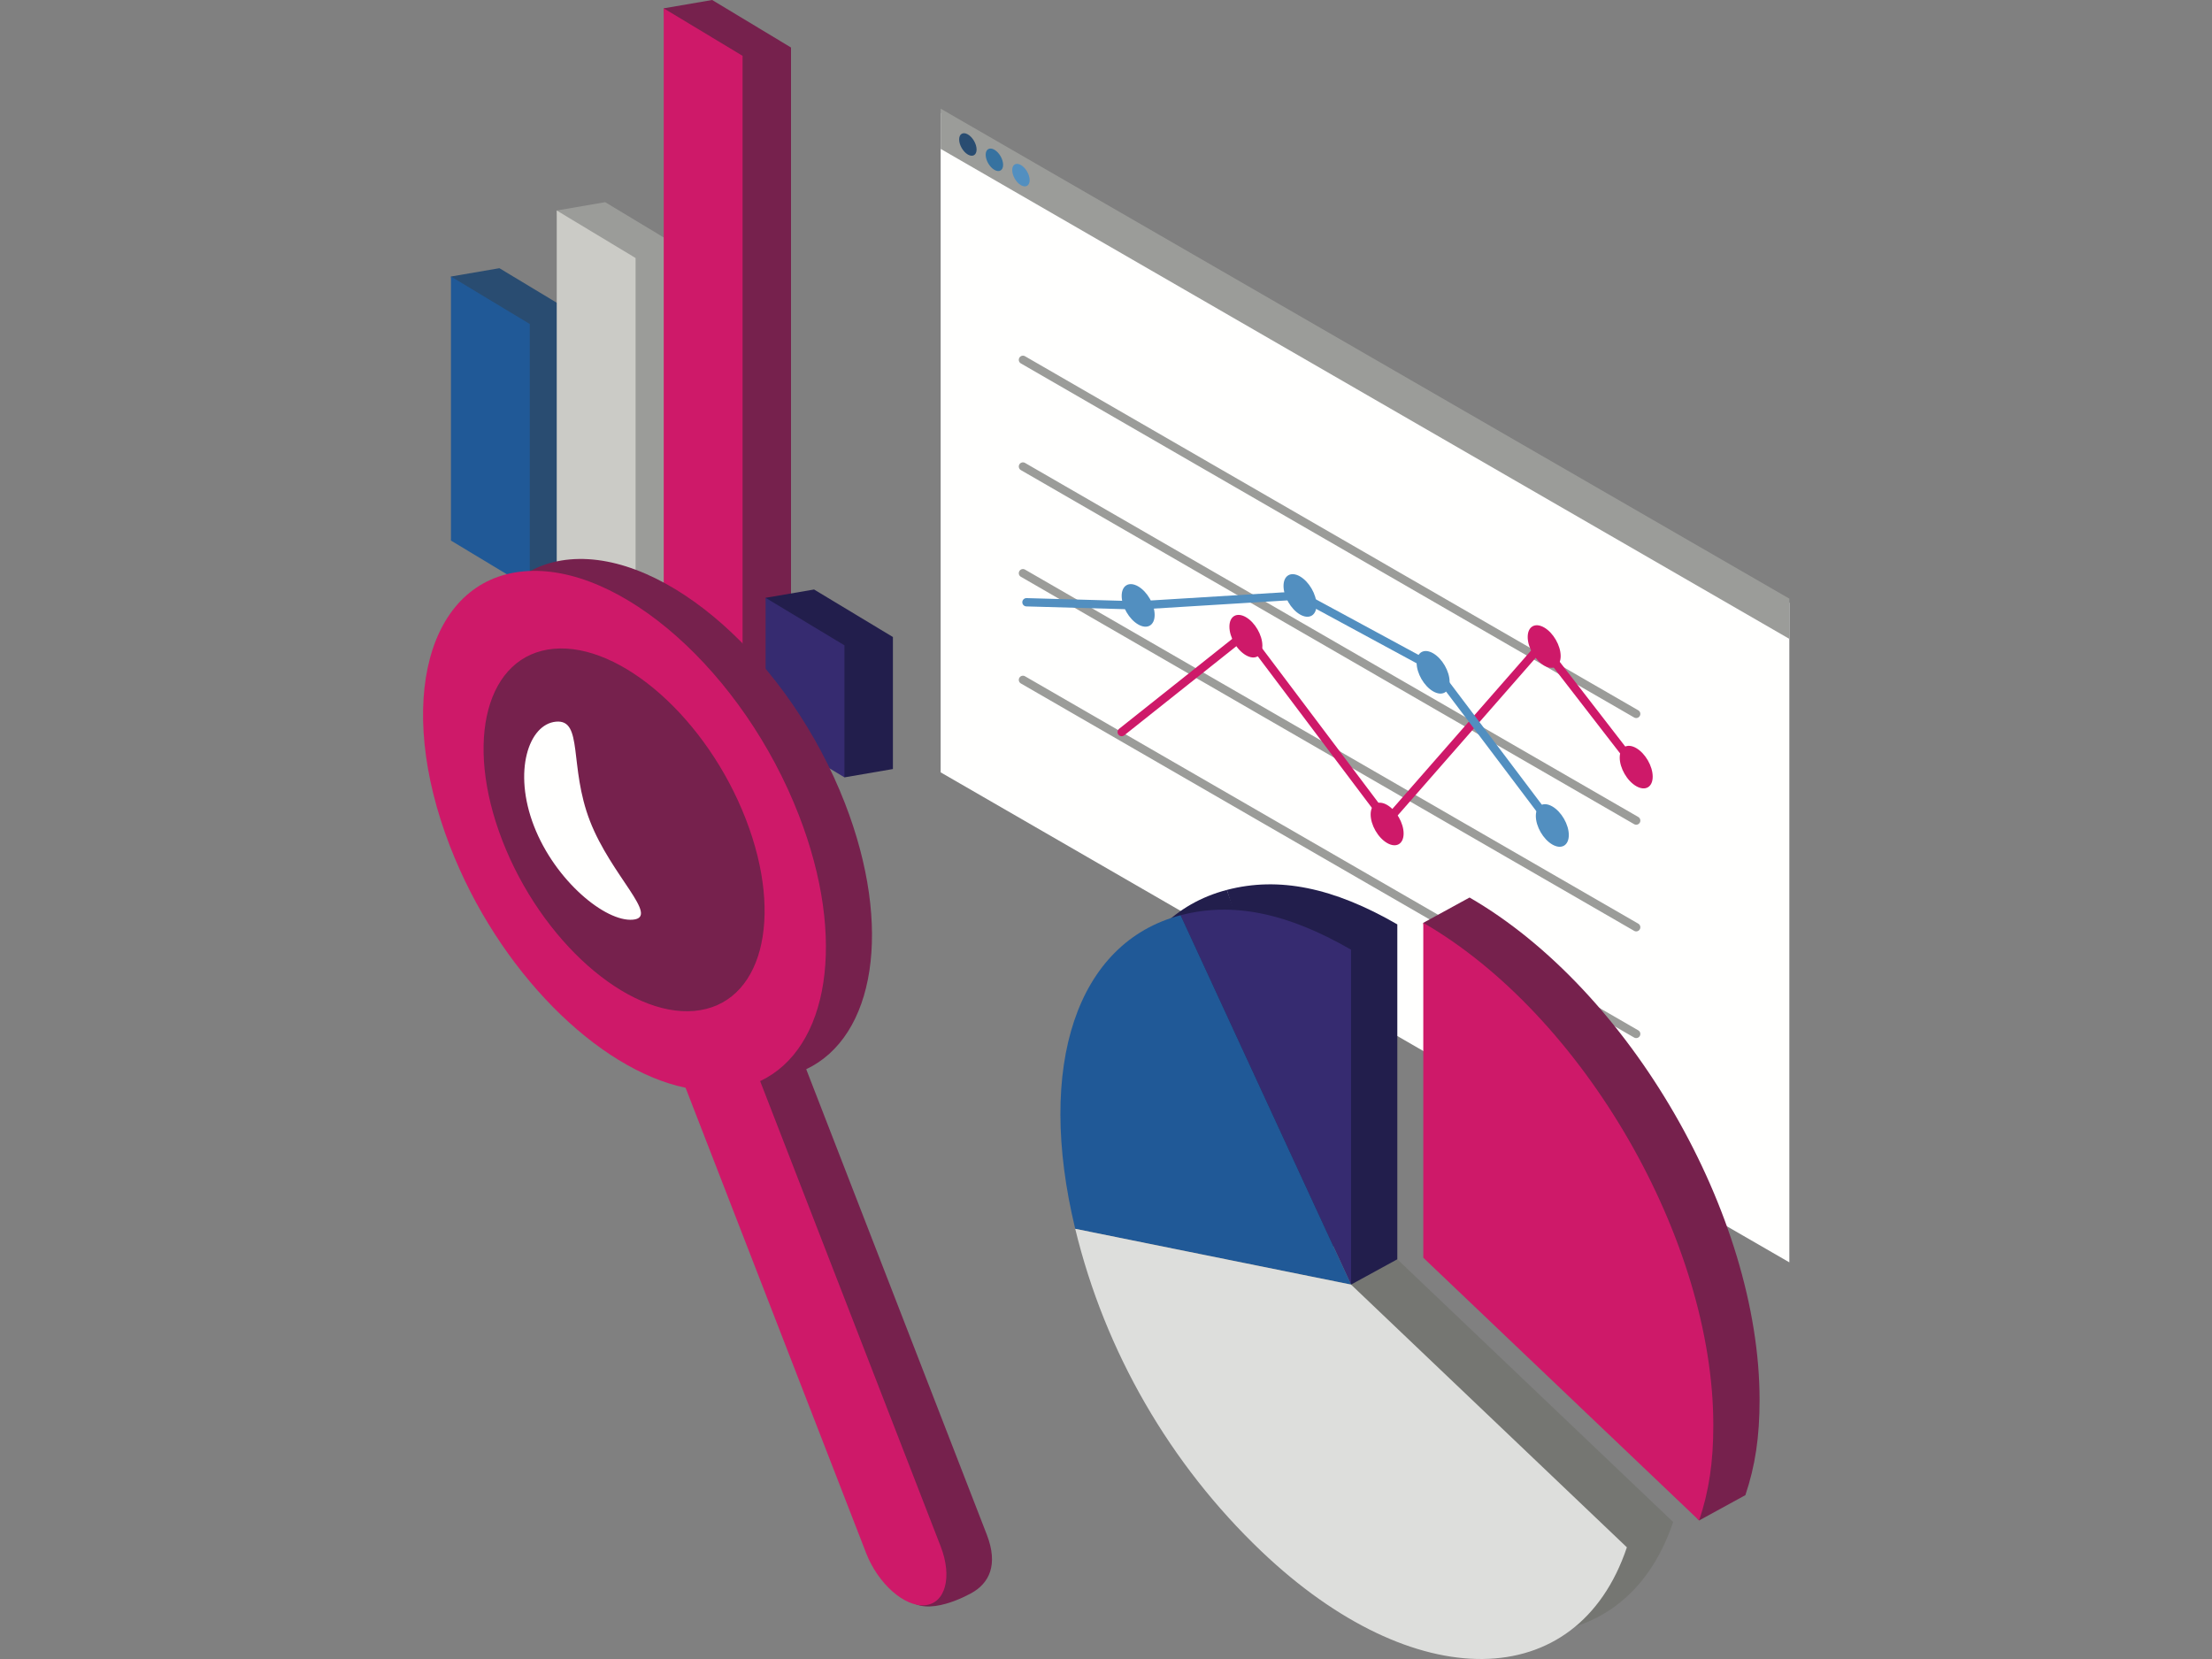
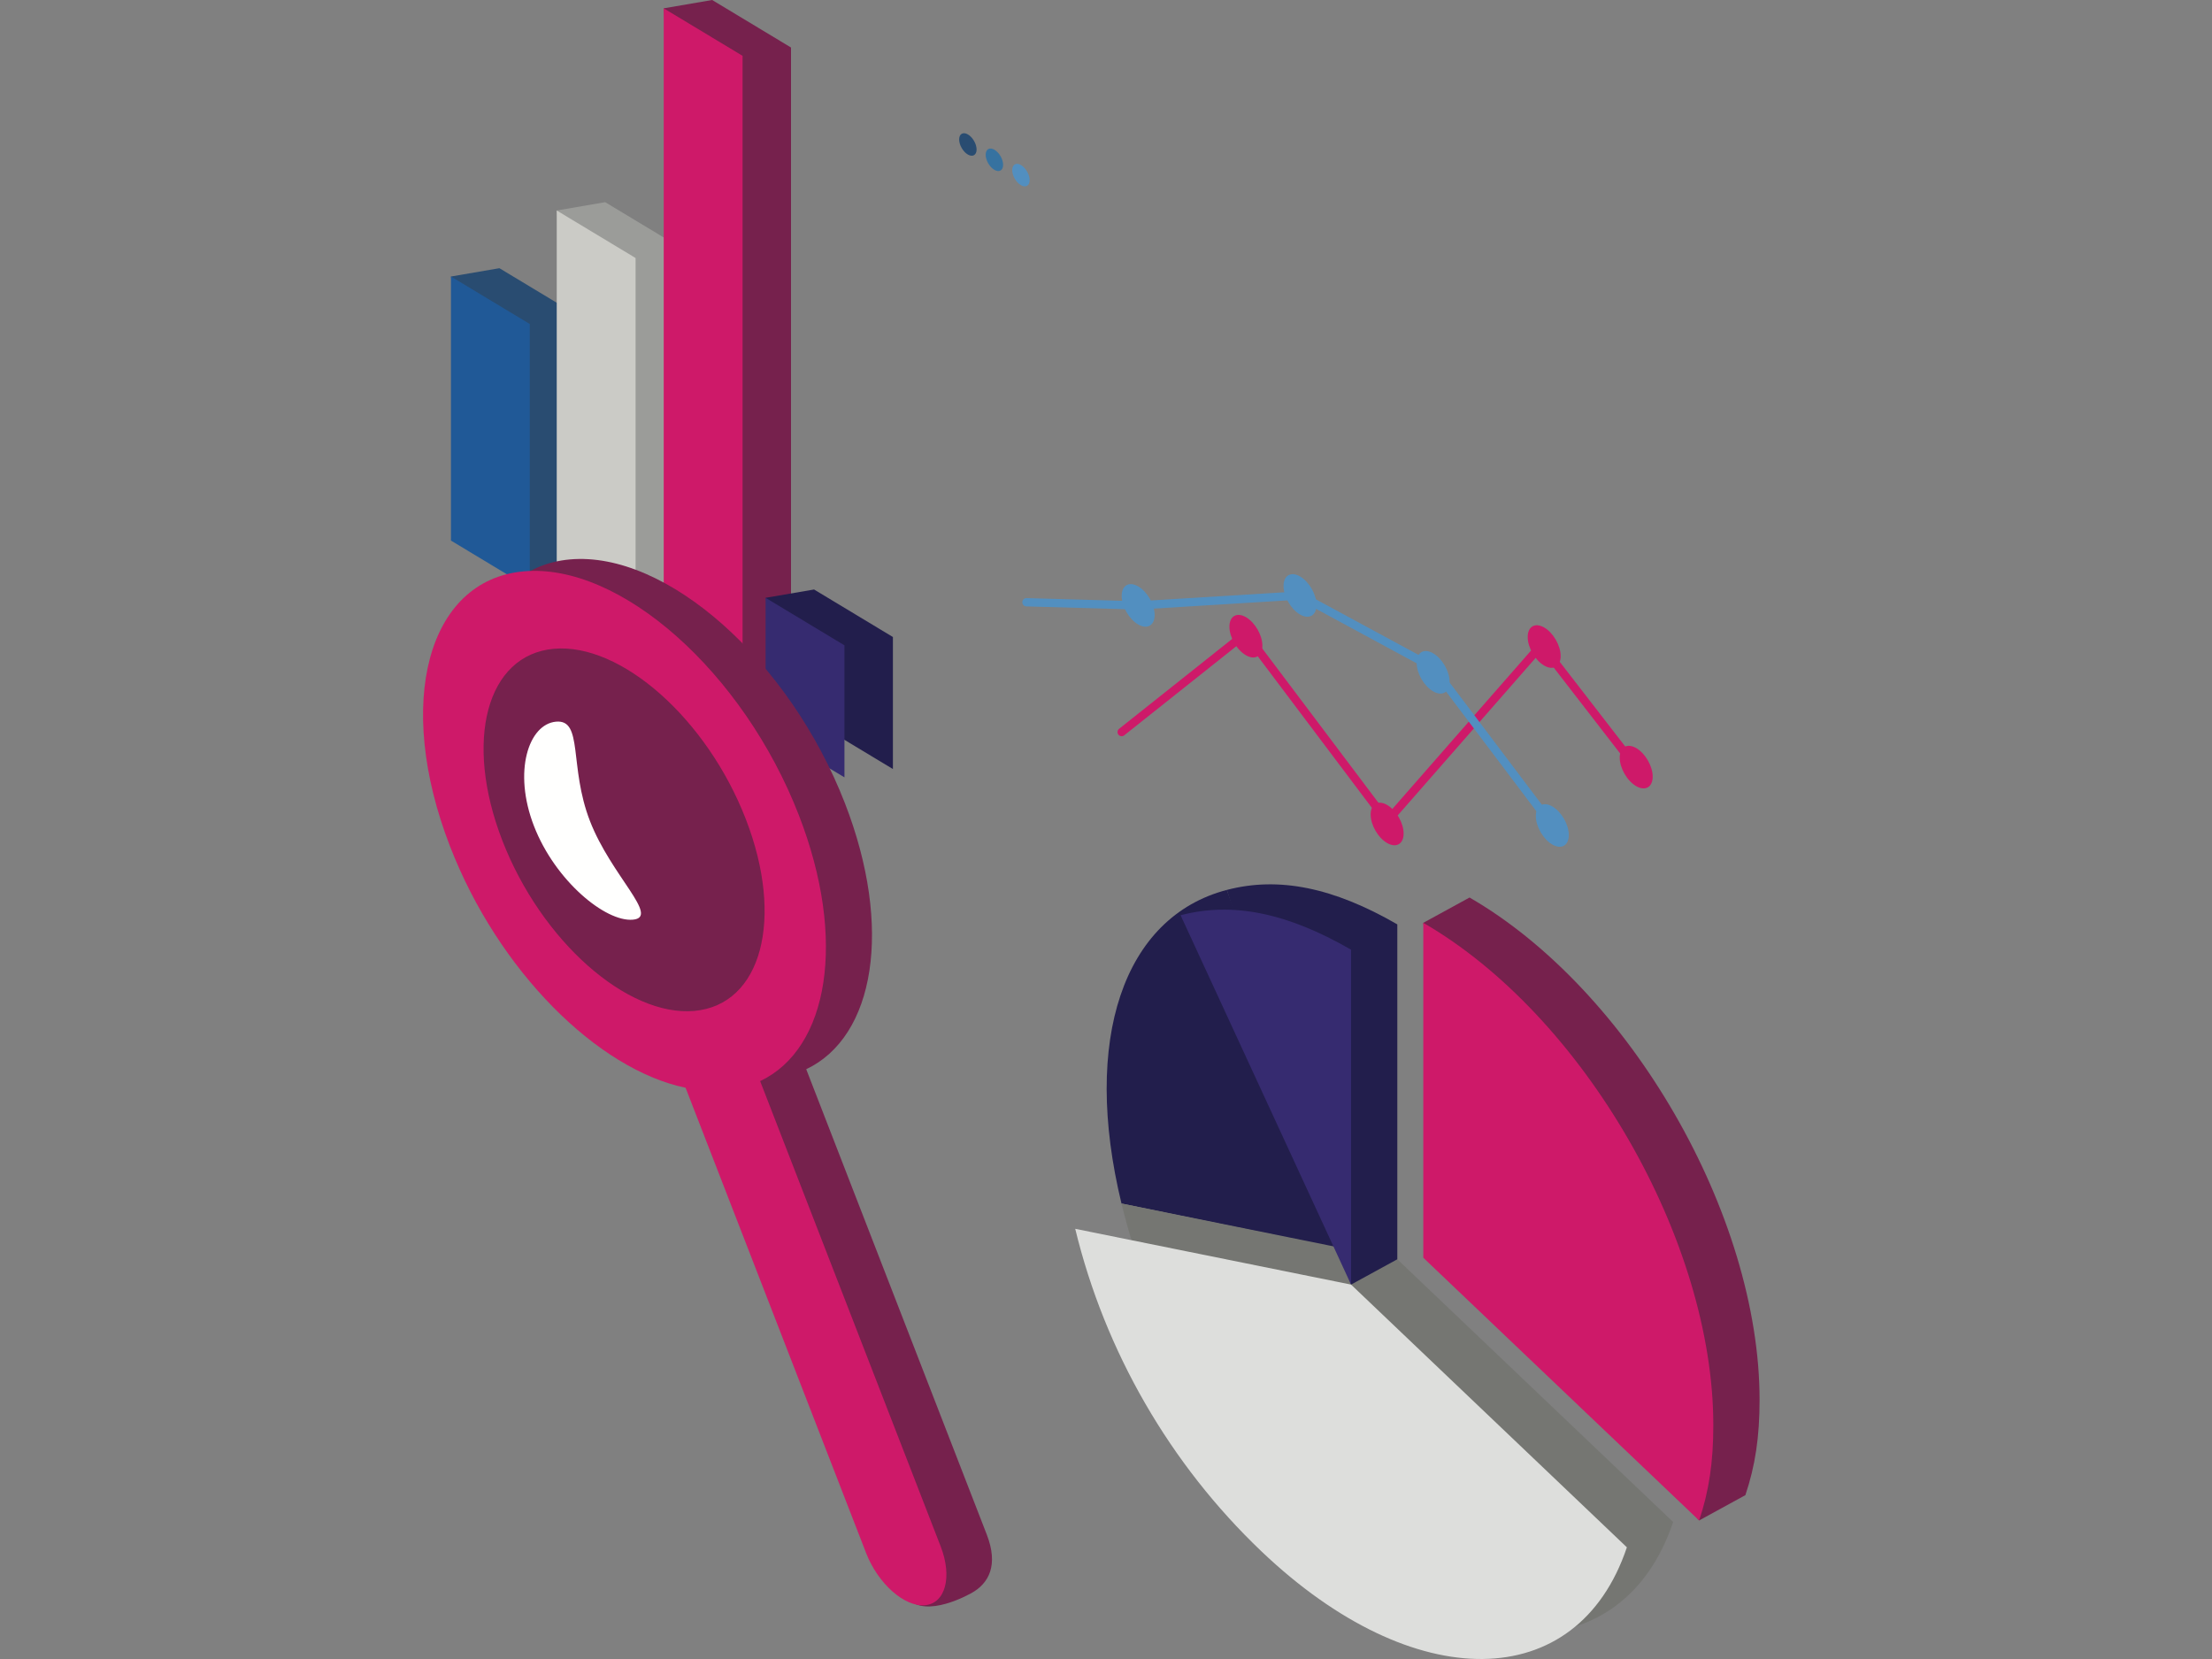
<svg xmlns="http://www.w3.org/2000/svg" width="800" height="600" viewBox="0 0 800 600" fill="none">
  <rect x="0" y="0" width="800" height="600" fill="#808080" stroke="none" />
  <path fill-rule="evenodd" clip-rule="evenodd" d="M257.565 238.748L240.042 3.01L257.565 0L286.082 17.185V255.933L257.565 238.748Z" fill="#76214D" />
  <path fill-rule="evenodd" clip-rule="evenodd" d="M218.873 216.368L201.35 76.129L218.873 73.121L247.391 90.304V233.553L218.873 216.368Z" fill="#9B9C99" />
  <path fill-rule="evenodd" clip-rule="evenodd" d="M180.618 192.494L163.095 100.005L180.618 96.995L209.136 114.18V209.679L191.611 212.69L180.618 192.494Z" fill="#294C71" />
-   <path fill-rule="evenodd" clip-rule="evenodd" d="M294.415 260.946L276.89 216.207L294.415 213.197L322.931 230.382V278.131L305.406 281.142L294.415 260.946Z" fill="#221E4C" />
-   <path fill-rule="evenodd" clip-rule="evenodd" d="M647.138 456.54L340.203 279.331V40.806L647.138 218.018V456.54Z" fill="#FFFFFE" />
-   <path fill-rule="evenodd" clip-rule="evenodd" d="M647.138 231.055L340.203 53.846V39.296L647.138 216.505V231.055Z" fill="#9B9C99" />
+   <path fill-rule="evenodd" clip-rule="evenodd" d="M294.415 260.946L276.89 216.207L294.415 213.197L322.931 230.382V278.131L294.415 260.946Z" fill="#221E4C" />
  <path fill-rule="evenodd" clip-rule="evenodd" d="M353.197 54.074C353.197 56.084 351.785 56.9 350.044 55.894C348.302 54.888 346.89 52.444 346.89 50.432C346.89 48.42 348.302 47.605 350.044 48.611C351.785 49.615 353.197 52.062 353.197 54.074Z" fill="#294C71" />
  <path fill-rule="evenodd" clip-rule="evenodd" d="M362.792 59.612C362.792 61.624 361.379 62.439 359.637 61.433C357.897 60.427 356.484 57.982 356.484 55.97C356.484 53.96 357.897 53.144 359.637 54.15C361.379 55.156 362.792 57.601 362.792 59.612Z" fill="#3672A0" />
  <path fill-rule="evenodd" clip-rule="evenodd" d="M372.386 65.151C372.386 67.163 370.974 67.979 369.232 66.973C367.491 65.967 366.079 63.521 366.079 61.511C366.079 59.499 367.491 58.684 369.232 59.688C370.974 60.694 372.386 63.141 372.386 65.151Z" fill="#528FC0" />
-   <path d="M370.711 128.838C369.993 128.424 369.076 128.67 368.662 129.387C368.248 130.105 368.493 131.022 369.211 131.436L370.711 128.838ZM591.006 259.489C591.723 259.904 592.641 259.658 593.055 258.94C593.469 258.223 593.223 257.305 592.506 256.891L591.006 259.489ZM370.711 167.42C369.993 167.006 369.076 167.252 368.662 167.969C368.248 168.687 368.493 169.604 369.211 170.018L370.711 167.42ZM591.006 298.071C591.723 298.486 592.641 298.24 593.055 297.522C593.469 296.805 593.223 295.887 592.506 295.473L591.006 298.071ZM370.711 206.002C369.993 205.588 369.076 205.834 368.662 206.551C368.248 207.269 368.493 208.186 369.211 208.6L370.711 206.002ZM591.006 336.653C591.723 337.068 592.641 336.822 593.055 336.104C593.469 335.387 593.223 334.469 592.506 334.055L591.006 336.653ZM370.711 244.584C369.994 244.17 369.076 244.416 368.662 245.133C368.248 245.851 368.493 246.768 369.211 247.182L370.711 244.584ZM591.006 375.237C591.723 375.651 592.641 375.406 593.055 374.688C593.469 373.971 593.223 373.053 592.506 372.639L591.006 375.237ZM369.211 131.436L591.006 259.489L592.506 256.891L370.711 128.838L369.211 131.436ZM369.211 170.018L591.006 298.071L592.506 295.473L370.711 167.42L369.211 170.018ZM369.211 208.6L591.006 336.653L592.506 334.055L370.711 206.002L369.211 208.6ZM369.211 247.182L591.006 375.237L592.506 372.639L370.711 244.584L369.211 247.182Z" fill="#9B9C99" />
  <path d="M405.669 264.761L450.539 229.091L501.675 297L557.486 233.257L589.892 275.157" stroke="#CE1969" stroke-width="3" stroke-linecap="round" />
  <path fill-rule="evenodd" clip-rule="evenodd" d="M456.56 233.529C456.56 237.331 453.89 238.872 450.597 236.97C447.303 235.07 444.635 230.444 444.635 226.643C444.635 222.841 447.303 221.299 450.597 223.199C453.89 225.101 456.56 229.725 456.56 233.529Z" fill="#CE1969" />
  <path fill-rule="evenodd" clip-rule="evenodd" d="M507.638 301.449C507.638 305.251 504.969 306.792 501.676 304.892C498.383 302.99 495.714 298.367 495.714 294.563C495.714 290.761 498.383 289.22 501.676 291.122C504.969 293.022 507.638 297.647 507.638 301.449Z" fill="#CE1969" />
  <path fill-rule="evenodd" clip-rule="evenodd" d="M564.437 237.27C564.437 241.074 561.769 242.615 558.475 240.713C555.182 238.811 552.512 234.187 552.512 230.385C552.512 226.584 555.182 225.042 558.475 226.942C561.769 228.844 564.437 233.468 564.437 237.27Z" fill="#CE1969" />
  <path fill-rule="evenodd" clip-rule="evenodd" d="M597.72 280.88C597.72 284.682 595.049 286.223 591.756 284.321C588.463 282.421 585.794 277.797 585.794 273.994C585.794 270.192 588.463 268.651 591.756 270.552C595.049 272.452 597.72 277.076 597.72 280.88Z" fill="#CE1969" />
  <path d="M371.234 217.815L411.633 218.953L470.167 215.355L518.308 241.419L561.419 298.549" stroke="#528FC0" stroke-width="3" stroke-linecap="round" />
  <path fill-rule="evenodd" clip-rule="evenodd" d="M417.595 222.397C417.595 226.198 414.924 227.74 411.633 225.84C408.34 223.938 405.669 219.314 405.669 215.512C405.669 211.708 408.34 210.167 411.633 212.069C414.924 213.971 417.595 218.595 417.595 222.397Z" fill="#528FC0" />
  <path fill-rule="evenodd" clip-rule="evenodd" d="M476.13 218.798C476.13 222.6 473.461 224.143 470.168 222.241C466.875 220.339 464.204 215.715 464.204 211.913C464.204 208.11 466.875 206.569 470.168 208.47C473.461 210.372 476.13 214.996 476.13 218.798Z" fill="#528FC0" />
  <path fill-rule="evenodd" clip-rule="evenodd" d="M524.27 246.593C524.27 250.395 521.602 251.936 518.308 250.034C515.015 248.134 512.345 243.511 512.345 239.707C512.345 235.905 515.015 234.364 518.308 236.266C521.602 238.166 524.27 242.789 524.27 246.593Z" fill="#528FC0" />
  <path fill-rule="evenodd" clip-rule="evenodd" d="M567.381 301.99C567.381 305.794 564.712 307.335 561.419 305.433C558.126 303.531 555.455 298.908 555.455 295.106C555.455 291.302 558.126 289.761 561.419 291.663C564.712 293.565 567.381 298.188 567.381 301.99Z" fill="#528FC0" />
  <path fill-rule="evenodd" clip-rule="evenodd" d="M276.89 263.957V216.207L305.406 233.392V281.142L276.89 263.957Z" fill="#362B70" />
  <path fill-rule="evenodd" clip-rule="evenodd" d="M240.042 241.759V3.01L268.559 20.195V258.944L240.042 241.759Z" fill="#CE1969" />
  <path fill-rule="evenodd" clip-rule="evenodd" d="M201.35 219.379V76.129L229.866 93.315V236.564L201.35 219.379Z" fill="#CBCBC6" />
  <path fill-rule="evenodd" clip-rule="evenodd" d="M163.095 195.505V100.005L191.611 117.19V212.69L163.095 195.505Z" fill="#205997" />
  <path fill-rule="evenodd" clip-rule="evenodd" d="M490.788 452.826L405.601 435.263C391.28 376.102 406.212 331.657 443.705 321.85L490.788 452.826Z" fill="#221E4C" />
  <path fill-rule="evenodd" clip-rule="evenodd" d="M505.359 455.432L605.116 550.453C587.213 603.735 528.039 604.386 472.946 551.907C439.889 520.42 416.342 479.636 405.601 435.263L505.359 455.432Z" fill="#757672" />
  <path fill-rule="evenodd" clip-rule="evenodd" d="M505.36 455.432L488.629 464.586L443.705 321.85C462.452 316.947 482.186 320.937 505.36 334.314V455.432Z" fill="#221E4C" />
  <path fill-rule="evenodd" clip-rule="evenodd" d="M531.484 445.717L514.753 333.754L531.484 324.6C589.413 358.046 636.375 439.384 636.375 506.275C636.375 519.653 634.821 530.083 631.241 540.738L614.51 549.895L531.484 445.717Z" fill="#76214D" />
  <path fill-rule="evenodd" clip-rule="evenodd" d="M488.629 464.586L426.976 331.006C445.721 326.101 465.455 330.091 488.629 343.469V464.586Z" fill="#362B70" />
-   <path fill-rule="evenodd" clip-rule="evenodd" d="M488.628 464.586L388.87 444.419C374.551 385.256 389.481 340.813 426.975 331.006L488.628 464.586Z" fill="#205997" />
  <path fill-rule="evenodd" clip-rule="evenodd" d="M488.628 464.586L588.384 559.609C570.482 612.892 511.308 613.541 456.214 561.063C423.158 529.574 399.61 488.79 388.869 444.419L488.628 464.586Z" fill="#DDDEDC" />
  <path fill-rule="evenodd" clip-rule="evenodd" d="M514.753 454.872V333.754C572.682 367.2 619.644 448.54 619.644 515.432C619.644 528.809 618.089 539.237 614.51 549.895L514.753 454.872Z" fill="#CE1969" />
  <path fill-rule="evenodd" clip-rule="evenodd" d="M356.876 554.985L291.58 386.697C316.375 374.973 323.046 335.521 305.605 290.566C285.489 238.722 240.938 199.217 206.099 202.328C171.258 205.441 159.321 249.991 179.437 301.834C196.878 346.79 232.691 382.447 264.618 389.104L326.315 574.926C330.597 585.96 345.865 579.148 351.178 576.249C357.715 572.685 361.158 566.019 356.876 554.985Z" fill="#76214D" />
  <path fill-rule="evenodd" clip-rule="evenodd" d="M340.211 559.29L274.915 391C299.71 379.277 306.381 339.826 288.94 294.87C268.824 243.027 224.273 203.52 189.434 206.633C154.593 209.744 142.656 254.295 162.772 306.139C180.213 351.095 216.026 386.75 247.953 393.409L313.249 561.697C317.529 572.73 327.099 581.217 334.513 580.554C341.928 579.892 344.493 570.324 340.211 559.29Z" fill="#CE1969" />
  <path fill-rule="evenodd" clip-rule="evenodd" d="M269.715 296.195C283.747 332.361 275.418 363.438 251.115 365.609C226.811 367.779 195.734 340.221 181.701 304.057C167.671 267.891 175.997 236.814 200.3 234.643C224.605 232.471 255.682 260.029 269.715 296.195Z" fill="#76214D" />
  <path fill-rule="evenodd" clip-rule="evenodd" d="M213.371 296.951C221.043 316.727 238.797 331.727 228.889 332.612C218.983 333.496 200.794 318.536 193.122 298.76C185.45 278.984 191.198 261.884 201.106 260.999C211.012 260.115 205.699 277.177 213.371 296.951Z" fill="#FFFFFE" />
</svg>